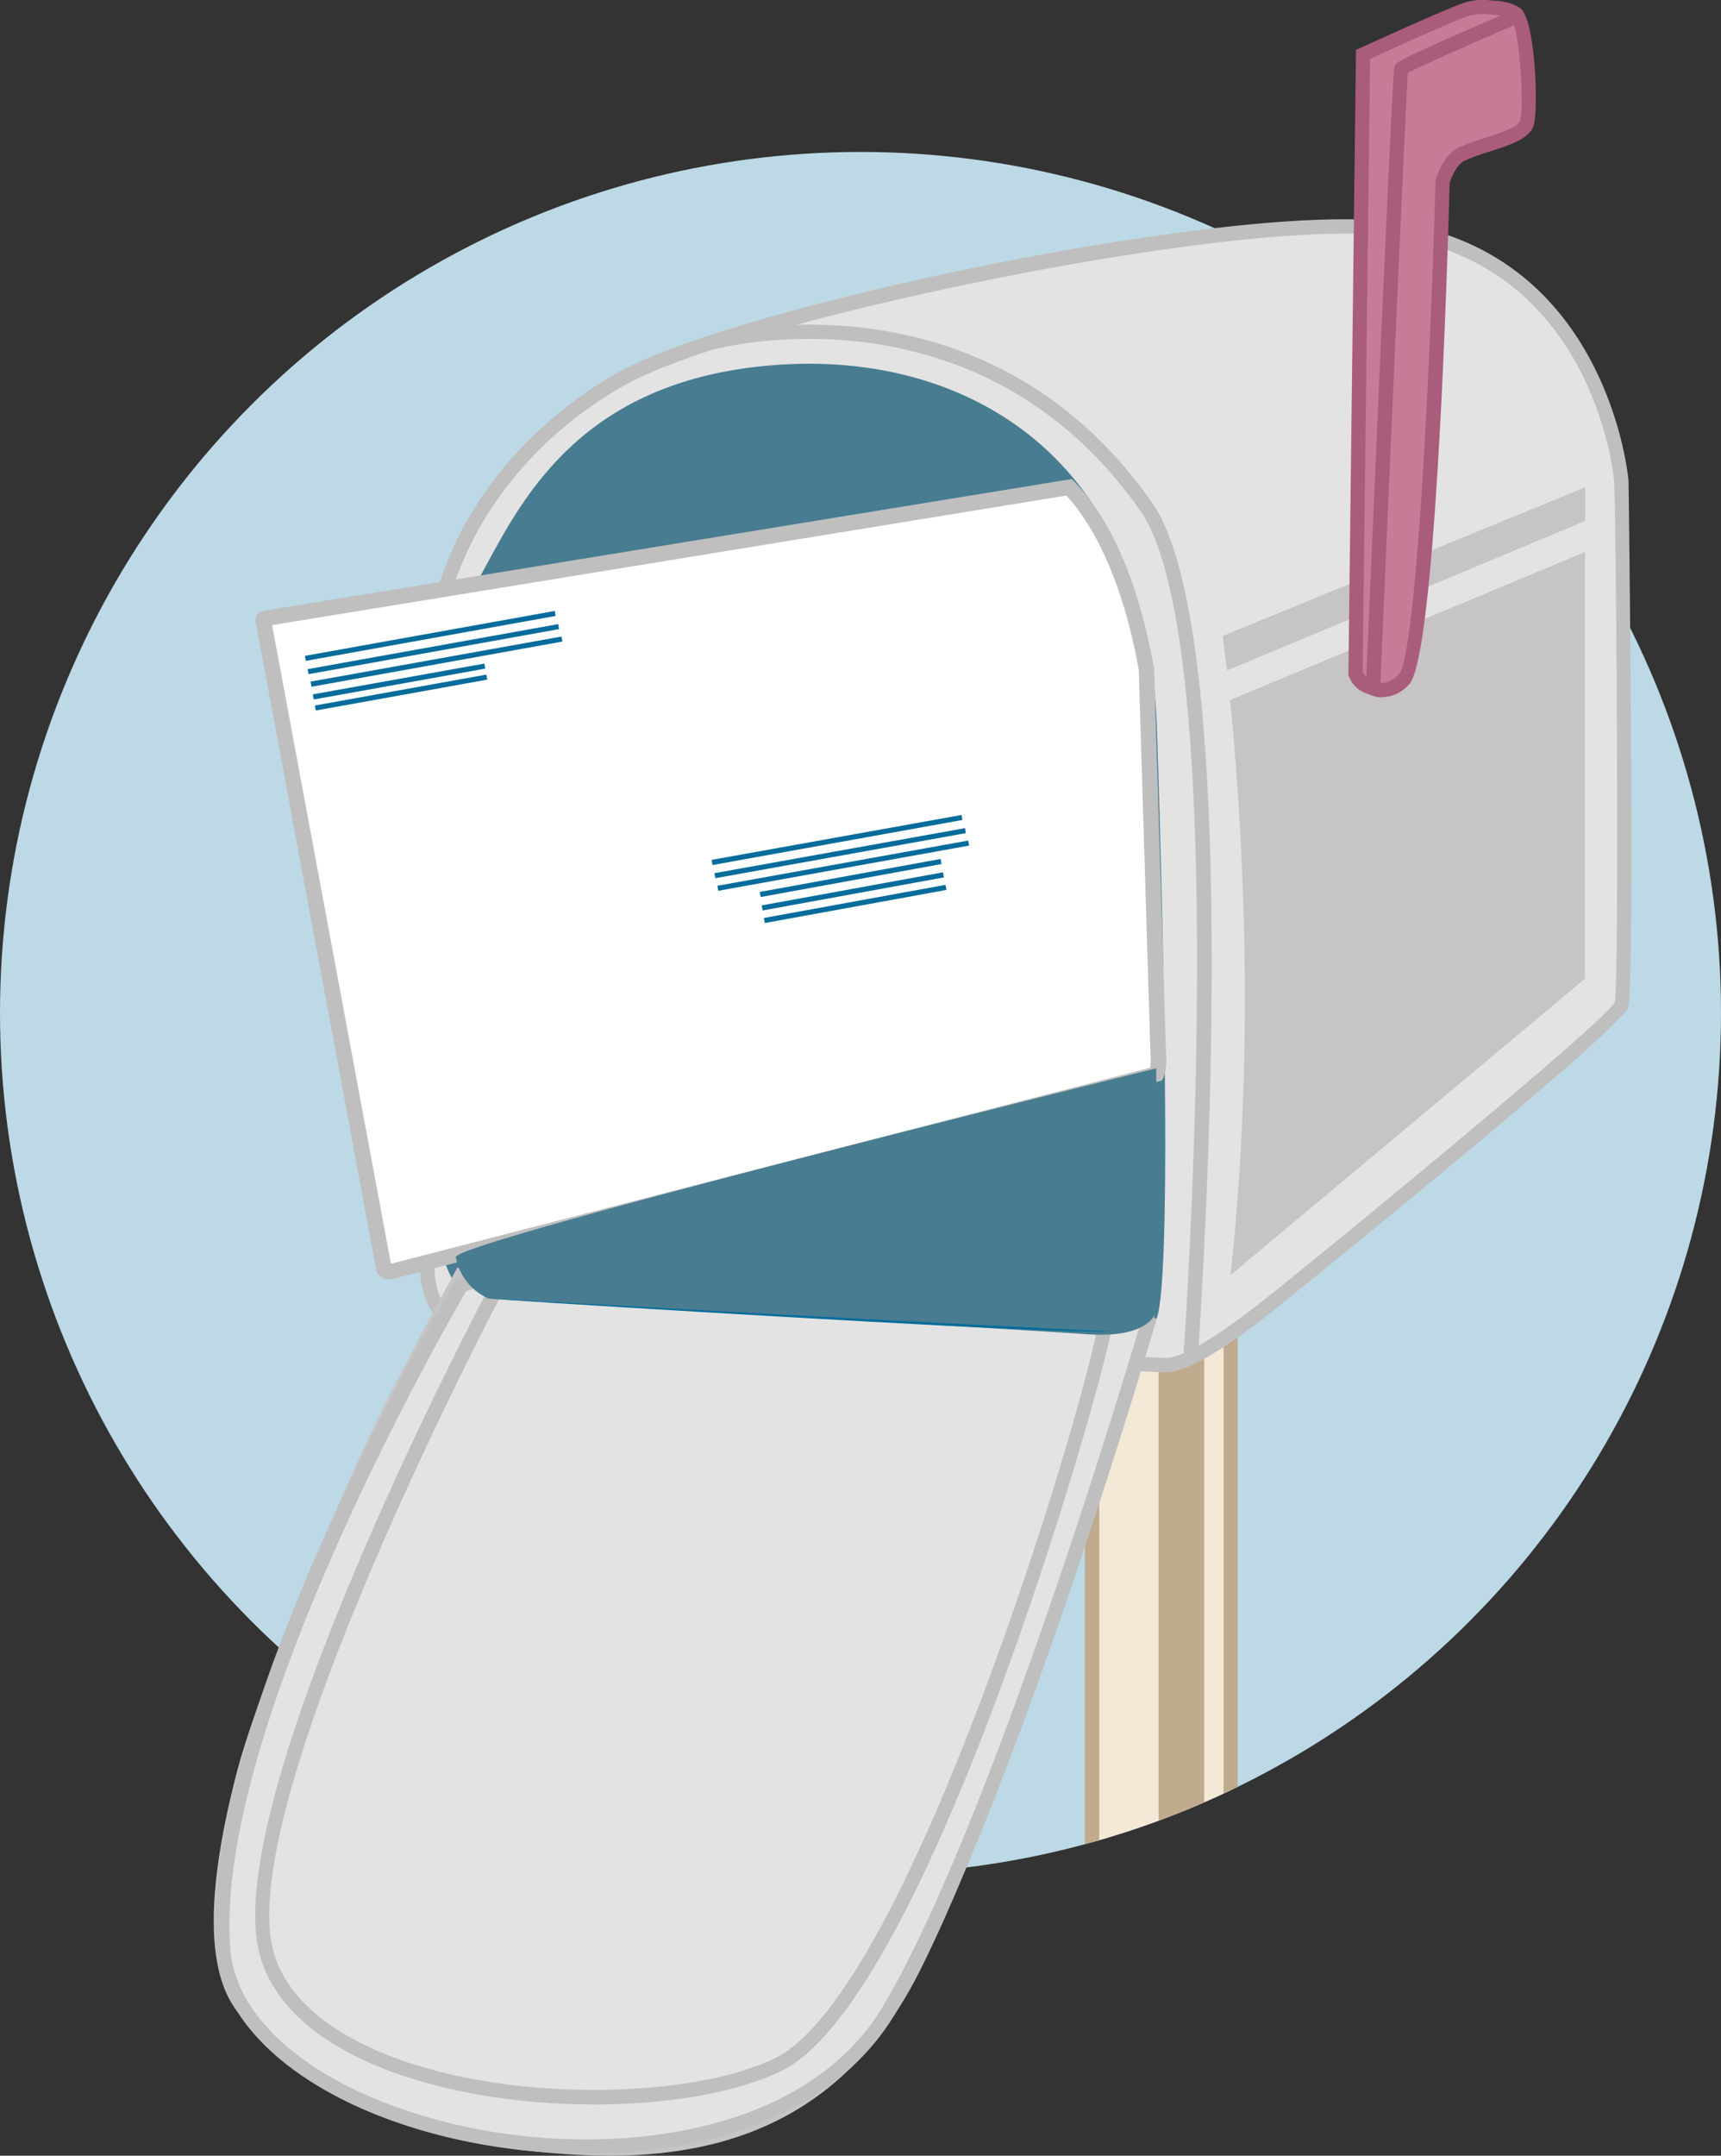
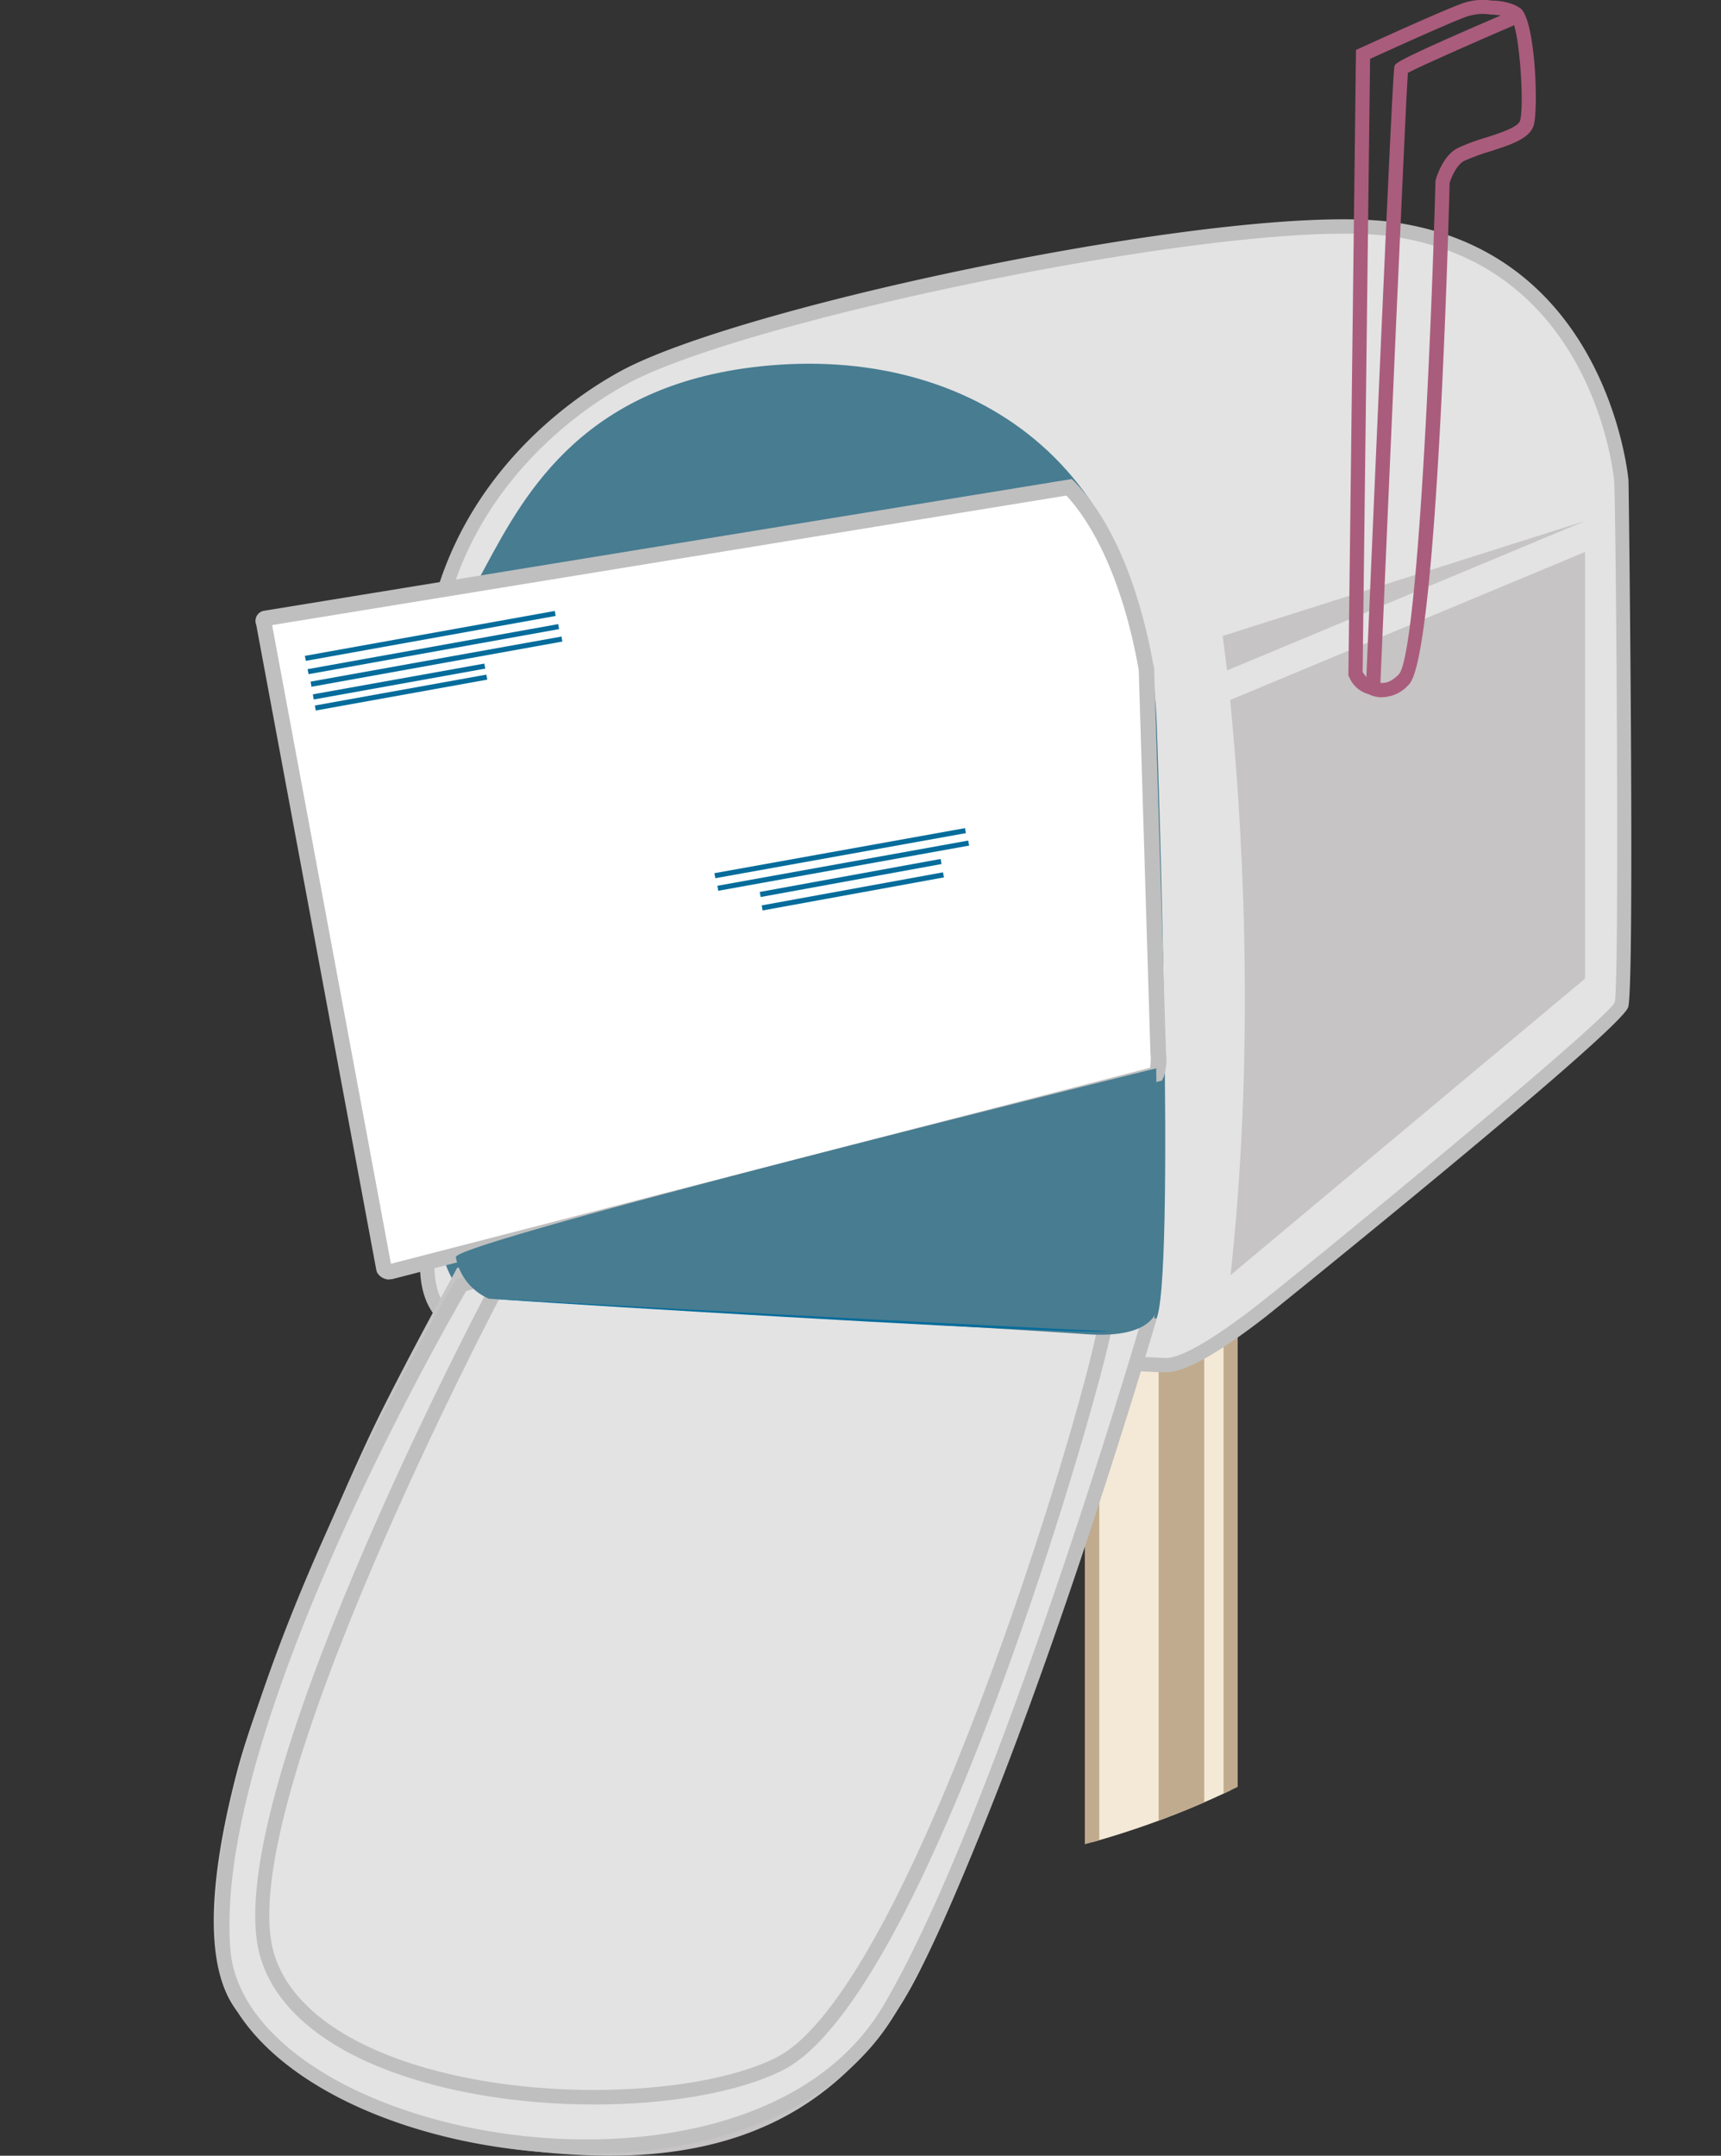
<svg xmlns="http://www.w3.org/2000/svg" id="Mailbox_Graphic" width="217.34" height="272.074" viewBox="0 0 217.34 272.074">
  <rect x="0" y="0" width="217.34" height="272.074" fill="#333333" stroke="none" />
  <defs>
    <clipPath id="clip-path">
      <ellipse id="Ellipse_85" data-name="Ellipse 85" cx="108.67" cy="108.67" rx="108.67" ry="108.67" fill="#bcd9e5" />
    </clipPath>
  </defs>
-   <ellipse id="Ellipse_84" data-name="Ellipse 84" cx="108.67" cy="108.67" rx="108.67" ry="108.67" transform="translate(0 19.178)" fill="#bcd9e5" />
  <g id="Group_296" data-name="Group 296" transform="translate(0 19.178)" clip-path="url(#clip-path)">
    <path id="Path_1627" data-name="Path 1627" d="M98.33,71.794V230.646H80.85V71.27Z" transform="translate(57.073 31.459)" fill="#f4e9d7" />
    <path id="Path_1628" data-name="Path 1628" d="M99.643,231.959H80.34V70.76l19.3.578v160.64Zm-17.48-1.806H97.856V73.089L82.164,72.62Z" transform="translate(56.662 31.048)" fill="#c1ab8e" />
    <path id="Path_1629" data-name="Path 1629" d="M91.26,71.794V229.634H85.5V71.27Z" transform="translate(60.82 31.459)" fill="#c1ab8e" />
  </g>
  <path id="Path_1630" data-name="Path 1630" d="M34.771,148.93s-1.643,9.426,6.591,9.9S125.42,163.3,128,163.3s7.765-3.539,12.008-6.826c4.244-3.3,44.728-36.259,45.433-38.607s.235-62.389,0-66.163-4.3-28.477-29.2-31.781c-19.538-2.582-81.457,10.6-96.536,18.6C55.537,40.747,37.1,51.474,34.988,74.786s-.235,74.162-.235,74.162Z" transform="translate(19.311 9.002)" fill="#e3e3e3" />
  <path id="Path_1631" data-name="Path 1631" d="M128.4,164.618c-2.691,0-78.659-4.009-86.694-4.478a7.444,7.444,0,0,1-5.724-2.709c-2.384-3-1.824-7.4-1.715-8.144-.09-2.42-1.824-51.554.235-74.18C36.592,52.119,54.307,41,59.688,38.125c15.963-8.487,77.665-21.254,97.077-18.708,27.393,3.63,29.957,32.341,29.975,32.63.036.542.813,63.617-.036,66.47-.9,2.979-45.306,38.715-45.758,39.058-6,4.659-10.221,7.024-12.568,7.024ZM150.824,20.9c-23.276,0-76.221,11.34-90.27,18.816C55.372,42.459,38.326,53.167,36.3,75.251c-2.095,22.987-.253,73.548-.235,74.054v.181c0,.036-.7,4.244,1.336,6.808a5.807,5.807,0,0,0,4.406,2.022c7.8.451,84.04,4.478,86.586,4.478,1.86,0,6.031-2.42,11.448-6.645,5.833-4.532,43.717-35.537,45.162-38.228.614-2.564.163-62.154-.072-65.765,0-.271-2.438-27.5-28.4-30.951a44.093,44.093,0,0,0-5.724-.307Z" transform="translate(18.917 8.591)" fill="#bfbfbf" />
  <path id="Path_1632" data-name="Path 1632" d="M36.285,139.759l1.463-72.754s.758-7.747,3.774-13.2S54.505,28.4,83.235,29.572s38.083,27.953,38.083,27.953,3.106,13.724,2.871,25.262a115.526,115.526,0,0,0,.74,17.895L37.242,145.176s-1.77-.7-.957-5.417Z" transform="translate(20.993 17)" fill="#477c91" />
  <path id="Path_1633" data-name="Path 1633" d="M118.167,152.637c-2.654,0-6.483-.163-12.135-.4-16.4-.686-62.8-3.521-64.827-3.774-2.366-.289-4.713-2.925-5.706-6.392l1.734-.506c.885,3.088,2.817,4.93,4.189,5.092,2,.253,48.286,3.07,64.664,3.756,16.432.686,16.45.65,17.8-1.463,1.282-2.329,1.228-34.887-.144-74.126-.506-14.645-5.327-26.418-13.94-34.02-8.325-7.367-20.08-10.762-33.118-9.607C54.5,33.169,47.508,46.116,42.4,55.578l-.722,1.354-1.589-.867.722-1.336c5-9.264,12.55-23.258,35.718-25.317C90.052,28.2,102.295,31.779,111,39.471c8.993,7.945,14.013,20.152,14.554,35.3.108,2.907,2.438,71.092-.144,75.155-1.3,2.04-1.878,2.709-7.259,2.709Z" transform="translate(20.532 16.725)" fill="#477c91" />
  <path id="Path_1634" data-name="Path 1634" d="M135.642,111.892,38.854,136.847a.762.762,0,0,1-.722-.4L22.945,54.884c-.126-.253-.036-.488.235-.524L124.645,37.82c7.638,7.891,9.625,22.7,9.751,22.951l1.481,48.448c.126.253,0,2.654-.253,2.673Z" transform="translate(10.371 23.685)" fill="#fff" />
  <path id="Path_1635" data-name="Path 1635" d="M39.281,138.272a1.792,1.792,0,0,1-1.589-.9l-.09-.271L22.433,55.641a1.3,1.3,0,0,1,.054-1.1,1.288,1.288,0,0,1,1.011-.686L125.433,37.24l.361.361c4.587,4.749,8.018,12.676,9.9,22.9.036.163.054.289.072.379l.054.09,1.5,48.611a7.376,7.376,0,0,1-.289,3.142l-.235.451-.451.108h0L39.552,138.236H39.3Zm-14.843-82.6,15.006,80.609,95.885-24.739a11.99,11.99,0,0,0,.072-1.535l-.036-.072-1.481-48.575c-.018-.108-.054-.271-.09-.506-1.734-9.444-4.948-17.064-9.047-21.525L24.437,55.677Zm-.632.108h0Z" transform="translate(9.926 23.218)" fill="#bfbfbf" />
  <path id="Path_1636" data-name="Path 1636" d="M50.264,92.87,136.8,98.305s-16.649,56.755-29.56,82.234c-11.683,23.041-32.576,24.215-51.626,21.507s-29.181-11.954-32.973-16.884c-4.948-6.447-2-21.019.181-29.434,2.727-10.437,13.074-34.977,17.931-44.8,3.918-7.891,9.516-18.058,9.516-18.058Z" transform="translate(7.989 68.042)" fill="#fff" />
  <path id="Path_1637" data-name="Path 1637" d="M69.367,204.443a96.242,96.242,0,0,1-13.489-1.065c-21.2-3.016-31.041-13.94-33.551-17.227-3.882-5.074-3.882-15.241.036-30.21,2.8-10.708,13.345-35.573,18-44.981,3.882-7.819,9.48-17.985,9.534-18.094l.271-.506L138.4,97.9l-.325,1.083c-.163.56-16.812,57.134-29.632,82.4-9.39,18.509-24.468,23.059-39.058,23.059ZM51.183,94.22c-1.174,2.149-5.851,10.726-9.209,17.534-4.623,9.336-15.114,34.02-17.877,44.62-3.7,14.211-3.828,24.125-.343,28.657,2.4,3.142,11.864,13.615,32.377,16.541,17.389,2.474,38.86,2.311,50.687-21.019,11.755-23.186,26.815-73.025,29.181-81.006L51.165,94.22Z" transform="translate(7.576 67.631)" fill="#c6c4c4" />
  <path id="Path_1638" data-name="Path 1638" d="M137.153,109.447s-18.292,62.714-32.883,87.4c-17.48,29.6-82.017,17.444-84.13-7.349-2.492-29.091,30.066-84.058,30.066-84.058l87.76-26.6" transform="translate(8.047 56.737)" fill="#e3e3e3" />
  <path id="Path_1639" data-name="Path 1639" d="M66.314,215.445A74.725,74.725,0,0,1,49.791,213.6c-17.426-3.973-29.253-13.254-30.138-23.655-2.492-29.036,28.838-82.342,30.174-84.581l.181-.307,88.1-26.689.524,1.734-87.416,26.49c-2.582,4.424-32.106,55.852-29.759,83.209.813,9.589,12.1,18.238,28.748,22.048,19.015,4.334,43.934,1.463,53.7-15.078,14.374-24.323,32.612-86.568,32.792-87.2l1.734.506c-.181.632-18.491,63.093-32.973,87.615-7.53,12.731-23.439,17.769-39.131,17.769Z" transform="translate(7.65 56.359)" fill="#bfbfbf" />
  <path id="Path_1640" data-name="Path 1640" d="M65.081,197.06c-9.607,0-19.917-1.589-28.188-5.2-7.512-3.286-12.333-7.927-13.94-13.453-5.6-19.213,27.718-82.234,29.127-84.906l1.589.849c-.343.65-34.382,65.043-29,83.57,1.445,4.984,5.923,9.245,12.929,12.3,15.746,6.88,40.052,6.158,50.471.939,16.721-8.361,38.408-80.1,40.7-92.581l1.77.325c-1.715,9.318-23.348,84.708-41.659,93.863-5.471,2.727-14.3,4.3-23.818,4.3Z" transform="translate(9.912 68.55)" fill="#bfbfbf" />
-   <path id="Path_1641" data-name="Path 1641" d="M115.734,156.429l-1.806-.126c.072-.9,6.248-89.583-5.435-106.3C87.944,20.6,54.971,29.485,54.628,29.575l-.488-1.734c.343-.09,34.544-9.354,55.834,21.127,12.044,17.245,6.031,103.795,5.76,107.478Z" transform="translate(35.552 14.523)" fill="#bfbfbf" />
  <path id="Path_1642" data-name="Path 1642" d="M125.031,107.773s.776,4.912-9.119,4.207-75.39-4.478-75.39-4.478a7.106,7.106,0,0,1-4.171-5.237C36.061,100.334,124.8,78.43,124.8,78.43l.235,29.343Z" transform="translate(21.217 56.407)" fill="#477c91" />
  <path id="Path_1643" data-name="Path 1643" d="M38.728,94.52c1.878.235,48.033,3.052,64.754,3.774,7.006.289,11.105.47,13.633.379C78.129,96.8,37.753,94.412,38.728,94.538Z" transform="translate(23.119 69.371)" fill="#056c9b" />
  <path id="Path_1644" data-name="Path 1644" d="M98.752,47.58l-.072.018v.036Z" transform="translate(71.44 31.549)" fill="#056c9b" />
  <path id="Path_1645" data-name="Path 1645" d="M25.916,52.762l-.126-.632,31.565-5.67.108.632Z" transform="translate(12.709 30.647)" fill="#056c9b" />
  <path id="Path_1646" data-name="Path 1646" d="M26.106,53.7l-.126-.632L57.635,47.38l.108.632Z" transform="translate(12.862 31.388)" fill="#056c9b" />
  <path id="Path_1647" data-name="Path 1647" d="M26.3,54.588l-.108-.65L57.881,48.25l.108.632Z" transform="translate(13.031 32.089)" fill="#056c9b" />
  <path id="Path_1648" data-name="Path 1648" d="M26.458,54.672l-.108-.65L48,50.14l.126.632Z" transform="translate(13.16 33.612)" fill="#056c9b" />
  <path id="Path_1649" data-name="Path 1649" d="M26.6,55.442l-.108-.632,21.651-3.9.126.632Z" transform="translate(13.273 34.233)" fill="#056c9b" />
-   <path id="Path_1650" data-name="Path 1650" d="M54.348,67.04l-.108-.65L85.8,60.72l.108.632Z" transform="translate(35.632 42.137)" fill="#056c9b" />
  <path id="Path_1651" data-name="Path 1651" d="M54.556,67.96l-.126-.632L86.085,61.64l.108.632Z" transform="translate(35.785 42.878)" fill="#056c9b" />
  <path id="Path_1652" data-name="Path 1652" d="M54.748,68.848l-.108-.632L86.313,62.51l.126.632Z" transform="translate(35.955 43.579)" fill="#056c9b" />
  <rect id="Rectangle_274" data-name="Rectangle 274" width="23.222" height="0.65" transform="translate(95.944 112.574) rotate(-10.33)" fill="#056c9b" />
  <rect id="Rectangle_275" data-name="Rectangle 275" width="23.276" height="0.65" transform="translate(96.19 114.271) rotate(-10.33)" fill="#056c9b" />
-   <rect id="Rectangle_276" data-name="Rectangle 276" width="23.312" height="0.65" transform="translate(96.471 115.858) rotate(-10.33)" fill="#056c9b" />
  <path id="Path_1653" data-name="Path 1653" d="M90.508,61.03c1.354,13.525,3.377,42.255.054,72.573l44.765-37.415V42.34L90.49,61.03Z" transform="translate(64.841 27.327)" fill="#c6c4c4" />
-   <path id="Path_1654" data-name="Path 1654" d="M135.756,42.064V37.82L89.98,56.582s.217,1.553.542,4.352Z" transform="translate(64.43 23.685)" fill="#c6c4c4" />
-   <path id="Path_1655" data-name="Path 1655" d="M118.672,4.688a7.752,7.752,0,0,0-2.311-.361,7.1,7.1,0,0,0-2.817.163c-1.1.163-13.344,5.76-13.344,5.76L99.26,88.421c.686,1.228,1.372,1.625,1.914,1.679,1.1.56,2.6.686,4.207-.993,3.3-3.449,4.857-62.786,4.857-62.786s.722-2.654,2.347-3.449c2.727-1.354,7.638-2.022,8.27-3.9s.054-12.731-1.354-13.832a6.115,6.115,0,0,0-1.21-.524" transform="translate(71.907 -3.35)" fill="#c77b97" />
+   <path id="Path_1654" data-name="Path 1654" d="M135.756,42.064L89.98,56.582s.217,1.553.542,4.352Z" transform="translate(64.43 23.685)" fill="#c6c4c4" />
  <path id="Path_1656" data-name="Path 1656" d="M103.068,91.773a3.9,3.9,0,0,1-1.734-.4A3.663,3.663,0,0,1,98.9,89.263l-.126-.217v-.235l.957-78.749.524-.235c2.817-1.282,11.882-5.417,13.471-5.815a7.7,7.7,0,0,1,3.16-.181,8.018,8.018,0,0,1,2.51.415h0a4.842,4.842,0,0,1,1.1.56c1.932,1.517,2.293,12.947,1.661,14.825-.56,1.661-2.943,2.42-5.489,3.232a28.931,28.931,0,0,0-3.25,1.192c-.975.488-1.643,2.095-1.86,2.781-.271,10.239-1.752,59.752-5.11,63.274a4.616,4.616,0,0,1-3.377,1.643Zm-2.492-3.2c.379.614.776.975,1.1,1.011l.325.09c.686.343,1.752.632,3.142-.813,2.221-2.4,4.009-39.42,4.623-62.19l.036-.217c.09-.307.885-3.07,2.817-4.027a26.3,26.3,0,0,1,3.5-1.3c1.715-.542,4.045-1.3,4.316-2.095.6-1.788-.072-11.737-1.083-12.857-.018,0-.217-.108-.921-.361a7.444,7.444,0,0,0-1.679-.217,5.948,5.948,0,0,0-2.492.108l-.181.036c-.758.144-6.934,2.871-12.568,5.453l-.939,77.34Z" transform="translate(71.512 -3.759)" fill="#aa5c7c" />
  <path id="Path_1657" data-name="Path 1657" d="M101.806,89.8,100,89.731c3.341-77.665,3.521-78.063,3.612-78.261.181-.379.343-.758,14.825-6.97l.7,1.661c-4.713,2.022-12.225,5.327-13.85,6.194C104.966,17.158,102.889,64.523,101.806,89.8Z" transform="translate(72.504 -3.162)" fill="#aa5c7c" />
</svg>